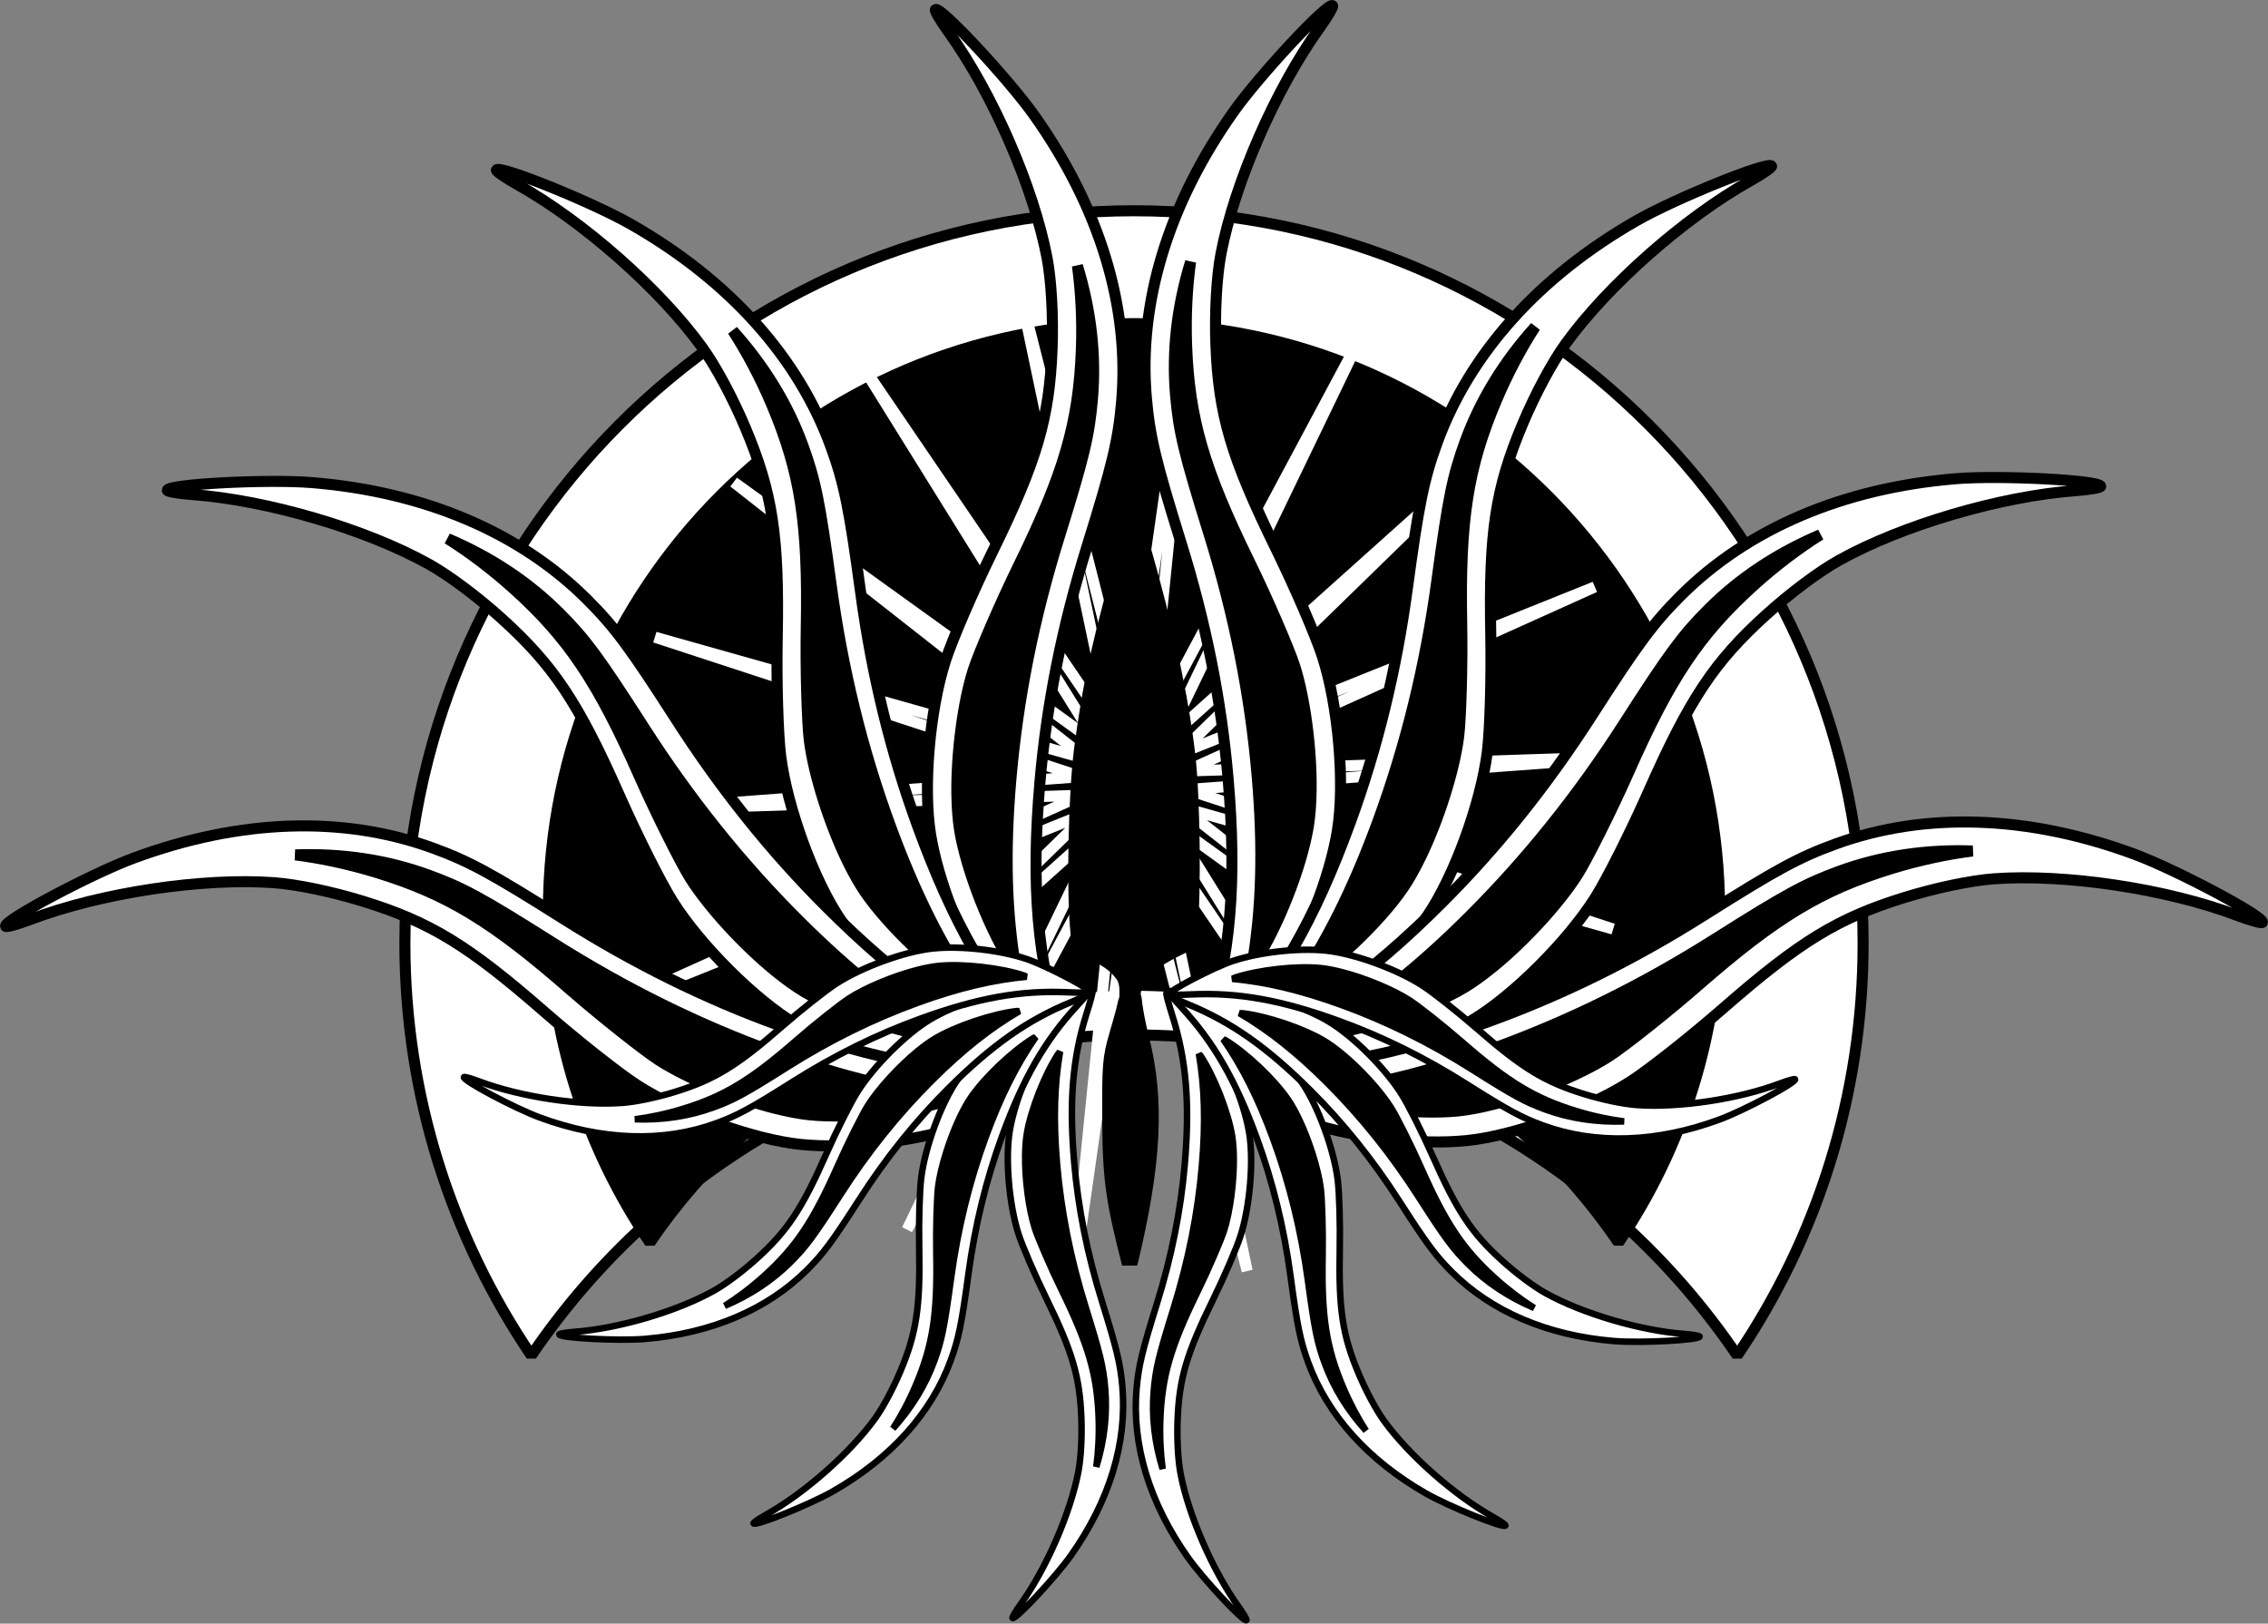
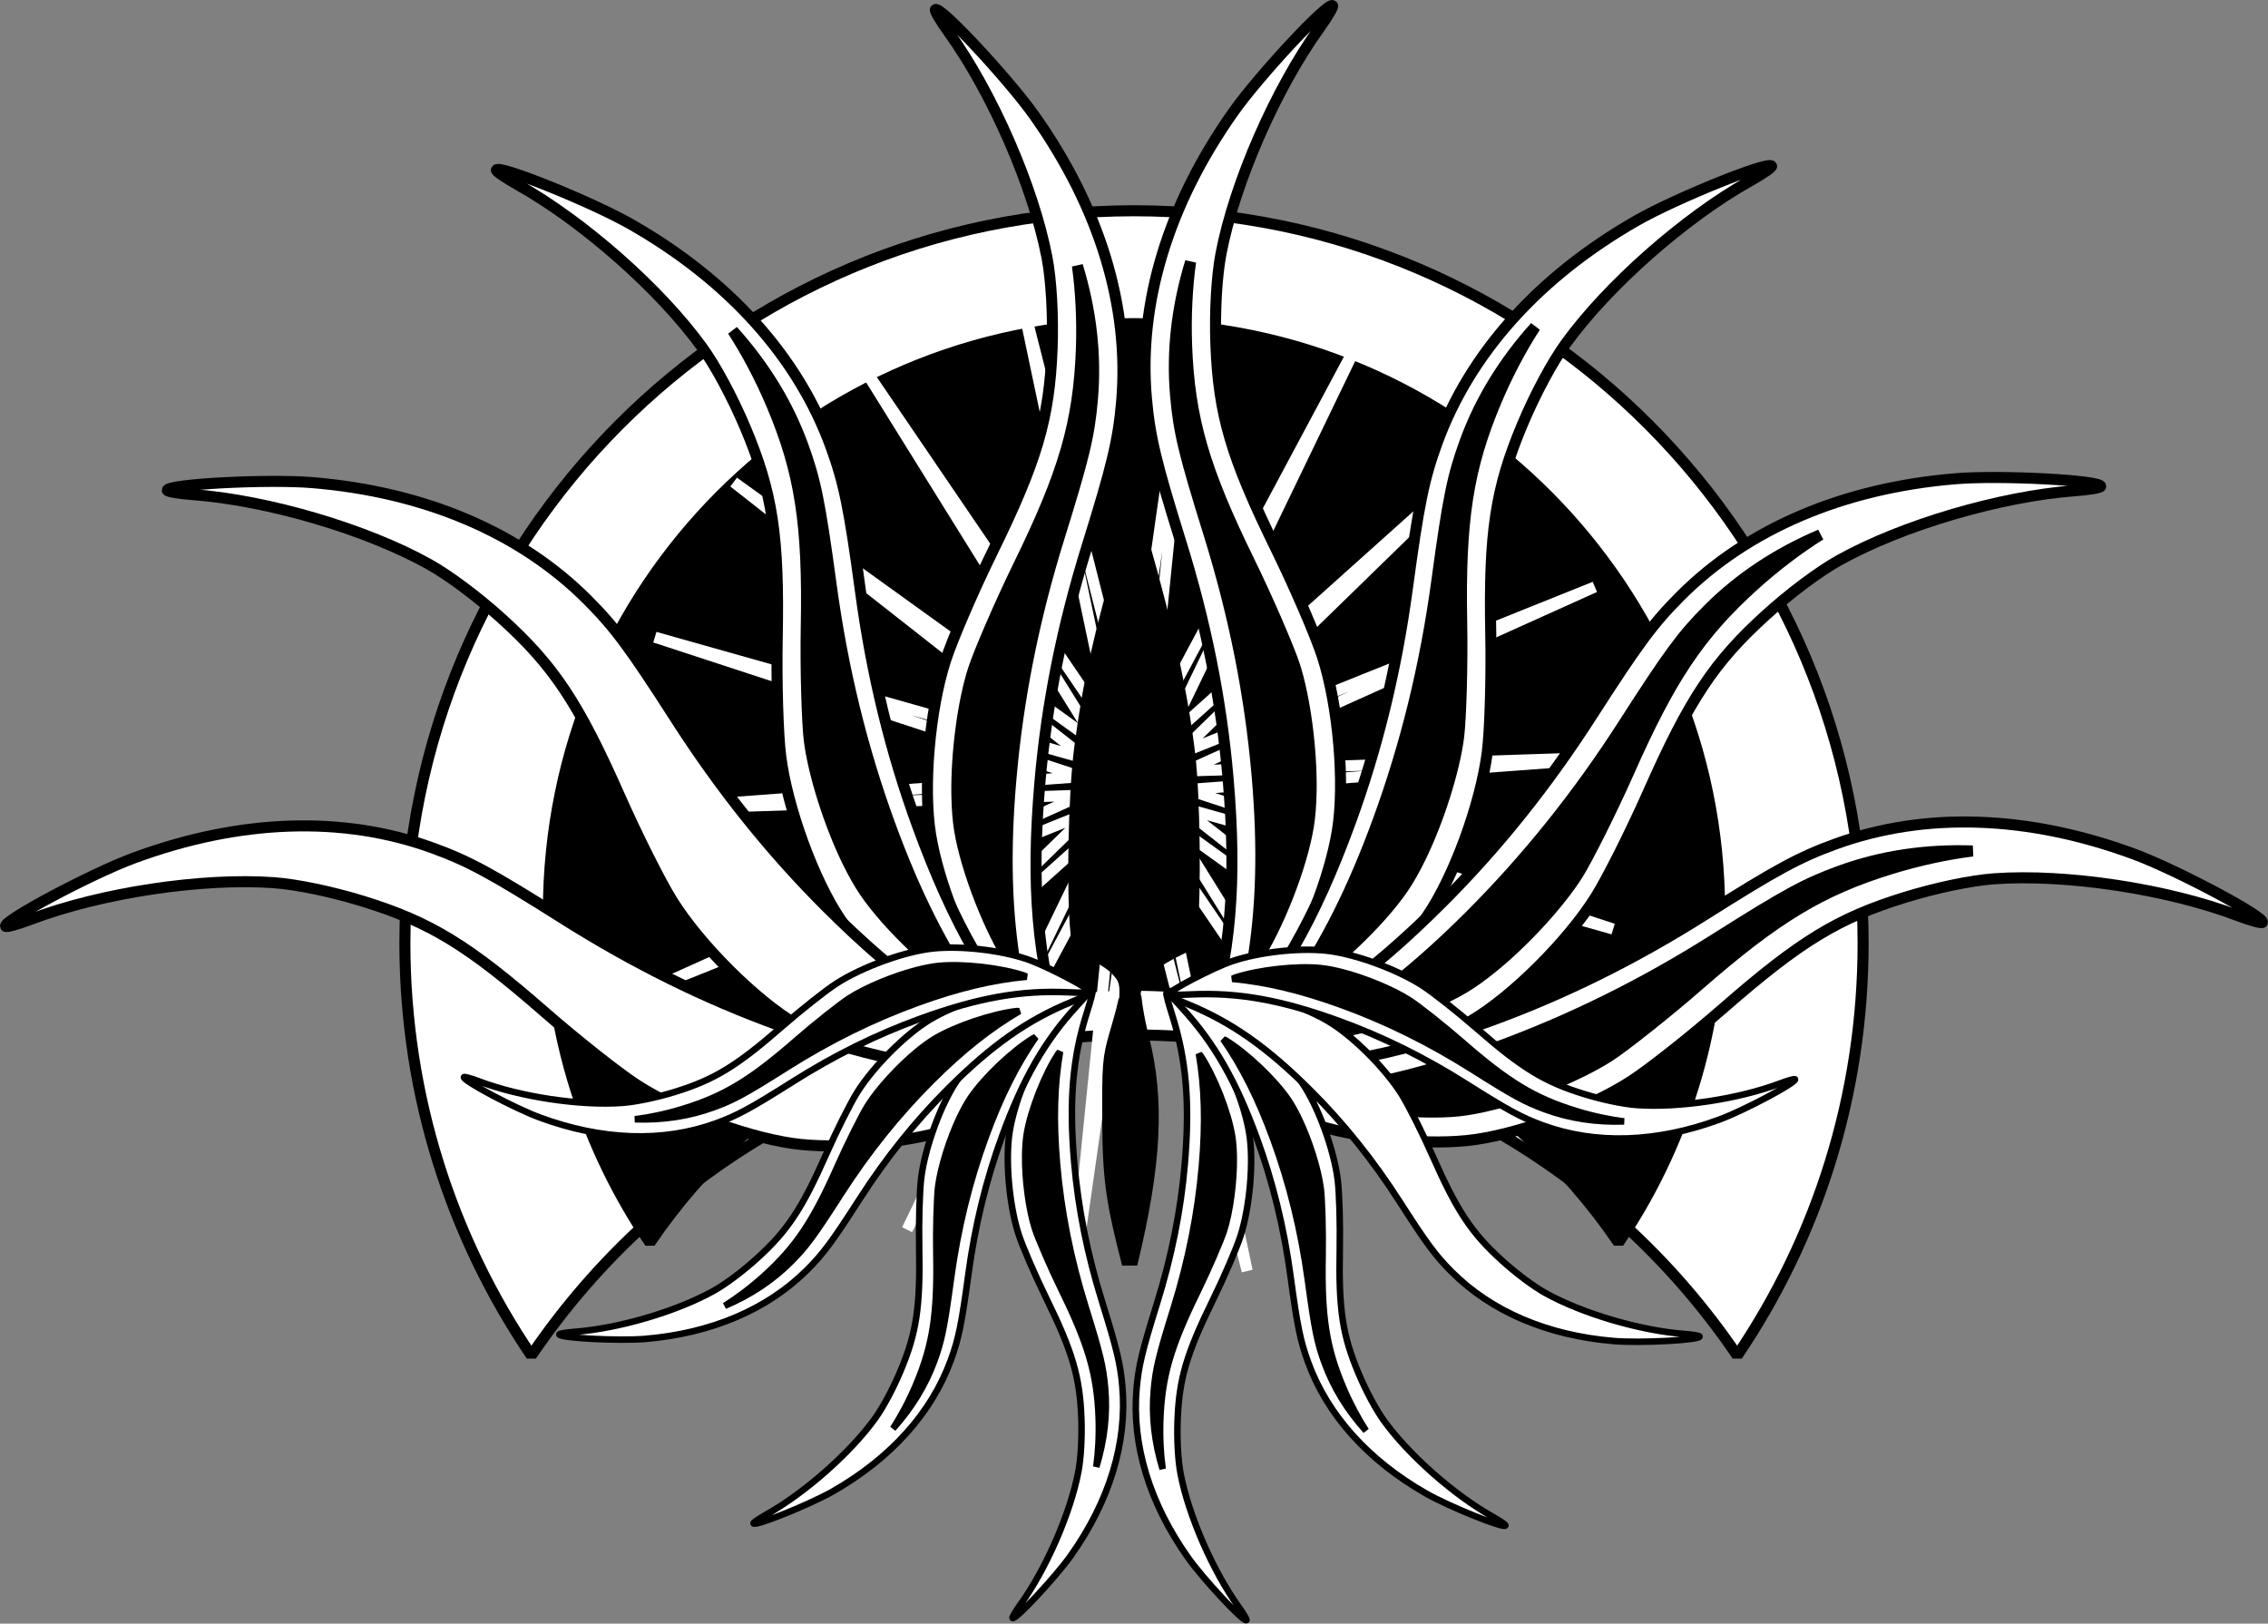
<svg xmlns="http://www.w3.org/2000/svg" xmlns:ns1="http://sodipodi.sourceforge.net/DTD/sodipodi-0.dtd" xmlns:ns2="http://www.inkscape.org/namespaces/inkscape" width="410.945" height="294.167" id="svg6821" ns1:version="0.32" ns2:version="0.46" version="1.0" ns1:docname="ornamental_form1.svg" ns2:output_extension="org.inkscape.output.svg.inkscape">
  <rect width="100%" height="100%" fill="#808080" stroke="none" />
  <defs id="defs6823">
    <ns2:perspective ns1:type="inkscape:persp3d" ns2:vp_x="0 : 526.18109 : 1" ns2:vp_y="0 : 1000 : 0" ns2:vp_z="744.09448 : 526.18109 : 1" ns2:persp3d-origin="372.04724 : 350.78739 : 1" id="perspective6829" />
  </defs>
  <ns1:namedview id="base" pagecolor="#ffffff" bordercolor="#666666" borderopacity="1.0" gridtolerance="10000" guidetolerance="10" objecttolerance="10" ns2:pageopacity="0.0" ns2:pageshadow="2" ns2:zoom="1" ns2:cx="215.57213" ns2:cy="256.57785" ns2:document-units="px" ns2:current-layer="layer1" showgrid="false" ns2:window-width="640" ns2:window-height="676" ns2:window-x="385" ns2:window-y="166" />
  <g ns2:label="Layer 1" ns2:groupmode="layer" id="layer1" transform="translate(-169.528,-385.278)">
    <g id="g6816" transform="translate(-243.358,692.788)" ns2:export-xdpi="90" ns2:export-ydpi="90">
      <path style="opacity:1;fill:#ffffff;fill-opacity:1;fill-rule:nonzero;stroke:#000000;stroke-width:2;stroke-linecap:round;stroke-linejoin:bevel;marker:none;marker-start:none;marker-mid:none;marker-end:none;stroke-miterlimit:4;stroke-dasharray:none;stroke-dashoffset:0;stroke-opacity:1;visibility:visible;display:inline;overflow:visible;enable-background:accumulate" d="M 750.467,-136.589 C 750.467,-209.86 691.282,-269.326 618.359,-269.326 C 545.435,-269.326 486.25,-209.86 486.25,-136.589 C 486.25,-108.926 494.736,-83.194 509.163,-61.924 C 532.948,-96.993 572.966,-119.996 618.359,-119.996 C 663.751,-119.996 703.873,-96.993 727.658,-61.924 C 742.084,-83.194 750.467,-108.926 750.467,-136.589 z" id="path6810" />
      <path id="path6805" d="M 724.467,-142.315 C 724.467,-201.136 676.93,-248.875 618.358,-248.875 C 559.787,-248.875 512.25,-201.136 512.25,-142.315 C 512.25,-120.108 519.066,-99.45 530.653,-82.375 C 549.757,-110.528 581.9,-128.995 618.358,-128.995 C 654.817,-128.995 687.043,-110.528 706.147,-82.375 C 717.734,-99.45 724.467,-120.108 724.467,-142.315 z" style="opacity:1;fill:#000000;fill-opacity:1;fill-rule:nonzero;stroke:#000000;stroke-width:2;stroke-linecap:round;stroke-linejoin:bevel;marker:none;marker-start:none;marker-mid:none;marker-end:none;stroke-miterlimit:4;stroke-dasharray:none;stroke-dashoffset:0;stroke-opacity:1;visibility:visible;display:inline;overflow:visible;enable-background:accumulate" />
      <path transform="translate(51.966,-172.883)" d="M 586.899,95.647 L 566.909,16.923 L 555.431,97.33 L 563.573,16.517 L 525.286,88.149 L 560.576,14.995 L 500.099,69.211 L 558.281,12.539 L 482.908,42.801 L 556.964,9.446 L 475.786,12.104 L 556.784,6.089 L 479.593,-19.177 L 557.764,2.873 L 493.869,-47.27 L 559.784,0.187 L 516.893,-68.786 L 562.601,-1.647 L 545.886,-81.13 L 565.876,-2.407 L 577.354,-82.813 L 569.212,-2.001 L 607.499,-73.632 L 572.209,-0.478 L 632.686,-54.695 L 574.504,1.978 L 649.877,-28.285 L 575.821,5.071 L 656.999,2.412 L 576.001,8.428 L 653.192,33.694 L 575.021,11.643 L 638.916,61.787 L 573.001,14.33 L 615.893,83.303 L 570.184,16.164 L 586.899,95.647 z" ns2:randomized="0" ns2:rounded="0" ns2:flatsided="false" ns1:arg2="1.5173622" ns1:arg1="1.3428293" ns1:r2="9.6789188" ns1:r1="90.735878" ns1:cy="7.2583594" ns1:cx="566.39252" ns1:sides="18" id="path6814" style="opacity:1;fill:none;fill-opacity:1;fill-rule:nonzero;stroke:#ffffff;stroke-width:2;stroke-linecap:round;stroke-linejoin:bevel;marker:none;marker-start:none;marker-mid:none;marker-end:none;stroke-miterlimit:4;stroke-dasharray:none;stroke-dashoffset:0;stroke-opacity:1;visibility:visible;display:inline;overflow:visible;enable-background:accumulate" ns1:type="star" />
    </g>
    <g id="g6368" transform="translate(12.189,444.39)" ns2:export-filename="/home/roger/mis-dibujos/open/g6816.png" ns2:export-xdpi="90" ns2:export-ydpi="90">
      <g id="g6246">
        <path ns2:tile-y0="85.772644" ns2:tile-x0="53.399218" id="use6158" d="M 329.211,-53.317 C 337.163,-42.267 344.592,-25.245 347.045,-12.455 C 347.83,-8.364 348.194,-1.897 347.973,4.011 C 347.498,16.702 345.229,24.423 337.106,40.991 C 333.68,47.978 329.881,56.787 328.664,60.566 C 325.769,69.551 324.566,83.606 325.962,92.124 C 327.34,100.532 331.735,111.721 336.468,118.873 C 339.902,124.062 350.648,135.762 351.399,135.129 C 351.556,134.996 350.782,132.052 349.678,128.587 C 345.284,114.795 344.144,101.419 345.762,82.641 C 346.986,68.433 349.812,54.282 354.309,39.847 C 358.864,25.225 359.954,20.668 360.564,13.699 C 362.067,-3.482 356.605,-21.428 344.789,-38.132 C 340.072,-44.8 327.663,-58.098 326.831,-57.376 C 326.648,-57.217 327.719,-55.39 329.211,-53.317 L 329.211,-53.317 z" style="fill:#ffffff;fill-opacity:1;fill-rule:nonzero;stroke:#000000;stroke-width:2;stroke-linecap:round;stroke-linejoin:bevel;marker:none;marker-start:none;marker-mid:none;marker-end:none;stroke-miterlimit:4;stroke-dasharray:none;stroke-dashoffset:0;stroke-opacity:1;visibility:visible;display:inline;overflow:visible;enable-background:accumulate" />
        <path ns2:tile-y0="85.772644" ns2:tile-x0="53.399218" id="use6160" d="M 251.156,-25.64 C 263.032,-18.986 276.96,-6.698 284.588,3.857 C 287.028,7.233 290.091,12.94 292.388,18.388 C 297.32,30.09 298.527,38.047 298.167,56.496 C 298.015,64.276 298.295,73.864 298.789,77.804 C 299.963,87.171 304.812,100.417 309.677,107.548 C 314.479,114.585 323.191,122.869 330.503,127.35 C 335.809,130.602 350.493,136.664 350.905,135.773 C 350.992,135.586 349.046,133.245 346.581,130.571 C 336.77,119.928 330.084,108.288 323.614,90.585 C 318.719,77.191 315.3,63.171 313.275,48.188 C 311.224,33.011 310.286,28.421 307.893,21.847 C 301.994,5.64 289.46,-8.316 271.692,-18.462 C 264.599,-22.512 247.733,-29.319 247.283,-28.313 C 247.185,-28.091 248.927,-26.888 251.156,-25.64 L 251.156,-25.64 z" style="fill:#ffffff;fill-opacity:1;fill-rule:nonzero;stroke:#000000;stroke-width:2;stroke-linecap:round;stroke-linejoin:bevel;marker:none;marker-start:none;marker-mid:none;marker-end:none;stroke-miterlimit:4;stroke-dasharray:none;stroke-dashoffset:0;stroke-opacity:1;visibility:visible;display:inline;overflow:visible;enable-background:accumulate" />
        <path ns2:tile-y0="85.772644" ns2:tile-x0="53.399218" id="use6162" d="M 192.288,30.504 C 205.864,31.515 223.679,36.765 235.054,43.107 C 238.692,45.136 243.88,49.013 248.264,52.981 C 257.68,61.502 262.136,68.203 269.607,85.076 C 272.757,92.191 277.063,100.763 279.176,104.125 C 284.198,112.118 294.191,122.074 301.614,126.48 C 308.941,130.829 320.337,134.655 328.858,135.626 C 335.041,136.33 350.911,135.619 350.908,134.637 C 350.908,134.431 348.155,133.132 344.79,131.75 C 331.401,126.251 320.422,118.526 307.077,105.217 C 296.979,95.146 287.956,83.885 279.788,71.162 C 271.515,58.274 268.725,54.51 263.779,49.563 C 251.583,37.368 234.325,30.016 213.934,28.33 C 205.794,27.658 187.631,28.616 187.649,29.717 C 187.653,29.96 189.741,30.314 192.288,30.504 L 192.288,30.504 z" style="fill:#ffffff;fill-opacity:1;fill-rule:nonzero;stroke:#000000;stroke-width:2;stroke-linecap:round;stroke-linejoin:bevel;marker:none;marker-start:none;marker-mid:none;marker-end:none;stroke-miterlimit:4;stroke-dasharray:none;stroke-dashoffset:0;stroke-opacity:1;visibility:visible;display:inline;overflow:visible;enable-background:accumulate" />
        <path style="fill:#ffffff;fill-opacity:1;fill-rule:nonzero;stroke:#000000;stroke-width:2;stroke-linecap:round;stroke-linejoin:bevel;marker:none;marker-start:none;marker-mid:none;marker-end:none;stroke-miterlimit:4;stroke-dasharray:none;stroke-dashoffset:0;stroke-opacity:1;visibility:visible;display:inline;overflow:visible;enable-background:accumulate" d="M 162.886,107.465 C 175.616,102.644 193.982,99.873 206.971,100.814 C 211.126,101.115 217.467,102.437 223.116,104.179 C 235.251,107.923 242.122,112.113 256.024,124.248 C 261.886,129.365 269.411,135.314 272.746,137.468 C 280.676,142.59 293.94,147.39 302.53,148.246 C 311.008,149.091 322.953,147.742 331.086,145.021 C 336.988,143.047 351.07,135.695 350.653,134.806 C 350.565,134.62 347.521,134.606 343.888,134.775 C 329.429,135.449 316.214,133.089 298.495,126.666 C 285.087,121.807 272.15,115.414 259.371,107.334 C 246.426,99.15 242.306,96.918 235.733,94.525 C 219.526,88.626 200.778,89.257 181.585,96.347 C 173.923,99.178 157.867,107.722 158.349,108.713 C 158.455,108.931 160.497,108.369 162.886,107.465 L 162.886,107.465 z" id="path6176" ns2:tile-x0="53.399218" ns2:tile-y0="85.772644" />
        <path ns1:type="inkscape:offset" ns2:radius="-5.3132653" ns2:original="M 298.875 111.375 C 290.90726 111.26012 281.33277 112.45388 274.59375 114.625 C 270.81429 115.84264 262.01784 119.6684 255.03125 123.09375 C 238.46259 131.21697 230.72215 133.4622 218.03125 133.9375 C 212.12323 134.15877 205.65364 133.81592 201.5625 133.03125 C 188.77246 130.57813 171.76788 123.13905 160.71875 115.1875 C 158.64519 113.69527 156.81521 112.6292 156.65625 112.8125 C 155.93443 113.64472 169.23801 126.03307 175.90625 130.75 C 192.61027 142.56597 210.53738 148.03443 227.71875 146.53125 C 234.68754 145.92156 239.25317 144.83628 253.875 140.28125 C 268.3101 135.78439 282.44768 132.97389 296.65625 131.75 C 315.43452 130.13249 328.83327 131.2628 342.625 135.65625 C 346.09061 136.76025 349.02351 137.53244 349.15625 137.375 C 349.78918 136.62453 338.09558 125.87209 332.90625 122.4375 C 325.75472 117.70425 314.56426 113.31554 306.15625 111.9375 C 304.02657 111.58846 301.53091 111.41329 298.875 111.375 z " style="fill:#000000;fill-opacity:1;fill-rule:nonzero;stroke:#000000;stroke-width:2;stroke-linecap:round;stroke-linejoin:bevel;marker:none;marker-start:none;marker-mid:none;marker-end:none;stroke-miterlimit:4;stroke-dasharray:none;stroke-dashoffset:0;stroke-opacity:1;visibility:visible;display:inline;overflow:visible;enable-background:accumulate" id="path6180" d="M 298.812,116.688 C 291.437,116.581 282.101,117.792 276.219,119.688 C 273.241,120.647 264.183,124.537 257.375,127.875 C 240.567,136.116 231.454,138.754 218.219,139.25 C 212.902,139.449 207.573,139.161 203.062,138.531 C 211.212,141.028 219.346,141.941 227.25,141.25 C 233.874,140.67 237.73,139.752 252.281,135.219 C 267.057,130.616 281.586,127.726 296.188,126.469 C 309.437,125.327 320.327,125.653 330.594,127.406 C 330.444,127.301 330.1,126.962 329.969,126.875 C 323.684,122.715 312.686,118.396 305.312,117.188 C 303.557,116.9 301.283,116.723 298.812,116.688 z" transform="matrix(0,1,1,0,214.027,-214.027)" />
        <path d="M 298.812,116.688 C 291.437,116.581 282.101,117.792 276.219,119.688 C 273.241,120.647 264.183,124.537 257.375,127.875 C 240.567,136.116 231.454,138.754 218.219,139.25 C 212.902,139.449 207.573,139.161 203.062,138.531 C 211.212,141.028 219.346,141.941 227.25,141.25 C 233.874,140.67 237.73,139.752 252.281,135.219 C 267.057,130.616 281.586,127.726 296.188,126.469 C 309.437,125.327 320.327,125.653 330.594,127.406 C 330.444,127.301 330.1,126.962 329.969,126.875 C 323.684,122.715 312.686,118.396 305.312,117.188 C 303.557,116.9 301.283,116.723 298.812,116.688 z" id="path6182" style="fill:#000000;fill-opacity:1;fill-rule:nonzero;stroke:#000000;stroke-width:2;stroke-linecap:round;stroke-linejoin:bevel;marker:none;marker-start:none;marker-mid:none;marker-end:none;stroke-miterlimit:4;stroke-dasharray:none;stroke-dashoffset:0;stroke-opacity:1;visibility:visible;display:inline;overflow:visible;enable-background:accumulate" ns2:original="M 298.875 111.375 C 290.90726 111.26012 281.33277 112.45388 274.59375 114.625 C 270.81429 115.84264 262.01784 119.6684 255.03125 123.09375 C 238.46259 131.21697 230.72215 133.4622 218.03125 133.9375 C 212.12323 134.15877 205.65364 133.81592 201.5625 133.03125 C 188.77246 130.57813 171.76788 123.13905 160.71875 115.1875 C 158.64519 113.69527 156.81521 112.6292 156.65625 112.8125 C 155.93443 113.64472 169.23801 126.03307 175.90625 130.75 C 192.61027 142.56597 210.53738 148.03443 227.71875 146.53125 C 234.68754 145.92156 239.25317 144.83628 253.875 140.28125 C 268.3101 135.78439 282.44768 132.97389 296.65625 131.75 C 315.43452 130.13249 328.83327 131.2628 342.625 135.65625 C 346.09061 136.76025 349.02351 137.53244 349.15625 137.375 C 349.78918 136.62453 338.09558 125.87209 332.90625 122.4375 C 325.75472 117.70425 314.56426 113.31554 306.15625 111.9375 C 304.02657 111.58846 301.53091 111.41329 298.875 111.375 z " ns2:radius="-5.3132653" ns1:type="inkscape:offset" transform="matrix(0.423,0.906,0.906,-0.423,78.706,-124.577)" />
-         <path transform="matrix(0.766,0.643,0.643,-0.766,-6.174,14.03)" ns1:type="inkscape:offset" ns2:radius="-5.3132653" ns2:original="M 298.875 111.375 C 290.90726 111.26012 281.33277 112.45388 274.59375 114.625 C 270.81429 115.84264 262.01784 119.6684 255.03125 123.09375 C 238.46259 131.21697 230.72215 133.4622 218.03125 133.9375 C 212.12323 134.15877 205.65364 133.81592 201.5625 133.03125 C 188.77246 130.57813 171.76788 123.13905 160.71875 115.1875 C 158.64519 113.69527 156.81521 112.6292 156.65625 112.8125 C 155.93443 113.64472 169.23801 126.03307 175.90625 130.75 C 192.61027 142.56597 210.53738 148.03443 227.71875 146.53125 C 234.68754 145.92156 239.25317 144.83628 253.875 140.28125 C 268.3101 135.78439 282.44768 132.97389 296.65625 131.75 C 315.43452 130.13249 328.83327 131.2628 342.625 135.65625 C 346.09061 136.76025 349.02351 137.53244 349.15625 137.375 C 349.78918 136.62453 338.09558 125.87209 332.90625 122.4375 C 325.75472 117.70425 314.56426 113.31554 306.15625 111.9375 C 304.02657 111.58846 301.53091 111.41329 298.875 111.375 z " style="fill:#000000;fill-opacity:1;fill-rule:nonzero;stroke:#000000;stroke-width:2;stroke-linecap:round;stroke-linejoin:bevel;marker:none;marker-start:none;marker-mid:none;marker-end:none;stroke-miterlimit:4;stroke-dasharray:none;stroke-dashoffset:0;stroke-opacity:1;visibility:visible;display:inline;overflow:visible;enable-background:accumulate" id="path6184" d="M 298.812,116.688 C 291.437,116.581 282.101,117.792 276.219,119.688 C 273.241,120.647 264.183,124.537 257.375,127.875 C 240.567,136.116 231.454,138.754 218.219,139.25 C 212.902,139.449 207.573,139.161 203.062,138.531 C 211.212,141.028 219.346,141.941 227.25,141.25 C 233.874,140.67 237.73,139.752 252.281,135.219 C 267.057,130.616 281.586,127.726 296.188,126.469 C 309.437,125.327 320.327,125.653 330.594,127.406 C 330.444,127.301 330.1,126.962 329.969,126.875 C 323.684,122.715 312.686,118.396 305.312,117.188 C 303.557,116.9 301.283,116.723 298.812,116.688 z" />
-         <path d="M 298.812,116.688 C 291.437,116.581 282.101,117.792 276.219,119.688 C 273.241,120.647 264.183,124.537 257.375,127.875 C 240.567,136.116 231.454,138.754 218.219,139.25 C 212.902,139.449 207.573,139.161 203.062,138.531 C 211.212,141.028 219.346,141.941 227.25,141.25 C 233.874,140.67 237.73,139.752 252.281,135.219 C 267.057,130.616 281.586,127.726 296.188,126.469 C 309.437,125.327 320.327,125.653 330.594,127.406 C 330.444,127.301 330.1,126.962 329.969,126.875 C 323.684,122.715 312.686,118.396 305.312,117.188 C 303.557,116.9 301.283,116.723 298.812,116.688 z" id="path6186" style="fill:#000000;fill-opacity:1;fill-rule:nonzero;stroke:#000000;stroke-width:2;stroke-linecap:round;stroke-linejoin:bevel;marker:none;marker-start:none;marker-mid:none;marker-end:none;stroke-miterlimit:4;stroke-dasharray:none;stroke-dashoffset:0;stroke-opacity:1;visibility:visible;display:inline;overflow:visible;enable-background:accumulate" ns2:original="M 298.875 111.375 C 290.90726 111.26012 281.33277 112.45388 274.59375 114.625 C 270.81429 115.84264 262.01784 119.6684 255.03125 123.09375 C 238.46259 131.21697 230.72215 133.4622 218.03125 133.9375 C 212.12323 134.15877 205.65364 133.81592 201.5625 133.03125 C 188.77246 130.57813 171.76788 123.13905 160.71875 115.1875 C 158.64519 113.69527 156.81521 112.6292 156.65625 112.8125 C 155.93443 113.64472 169.23801 126.03307 175.90625 130.75 C 192.61027 142.56597 210.53738 148.03443 227.71875 146.53125 C 234.68754 145.92156 239.25317 144.83628 253.875 140.28125 C 268.3101 135.78439 282.44768 132.97389 296.65625 131.75 C 315.43452 130.13249 328.83327 131.2628 342.625 135.65625 C 346.09061 136.76025 349.02351 137.53244 349.15625 137.375 C 349.78918 136.62453 338.09558 125.87209 332.90625 122.4375 C 325.75472 117.70425 314.56426 113.31554 306.15625 111.9375 C 304.02657 111.58846 301.53091 111.41329 298.875 111.375 z " ns2:radius="-5.3132653" ns1:type="inkscape:offset" transform="matrix(0.966,0.259,0.259,-0.966,-21.183,177.003)" />
      </g>
      <g id="g6198" transform="matrix(0,1,-1,0,511.594,-214.734)">
        <path style="fill:#ffffff;fill-opacity:1;fill-rule:nonzero;stroke:#000000;stroke-width:2;stroke-linecap:round;stroke-linejoin:bevel;marker:none;marker-start:none;marker-mid:none;marker-end:none;stroke-miterlimit:4;stroke-dasharray:none;stroke-dashoffset:0;stroke-opacity:1;visibility:visible;display:inline;overflow:visible;enable-background:accumulate" d="M 160.71,115.184 C 171.759,123.136 188.782,130.565 201.572,133.018 C 205.663,133.803 212.13,134.167 218.038,133.946 C 230.729,133.471 238.45,131.202 255.018,123.079 C 262.005,119.653 270.813,115.855 274.593,114.637 C 283.578,111.742 297.632,110.539 306.151,111.935 C 314.559,113.313 325.748,117.708 332.9,122.441 C 338.089,125.876 349.789,136.622 349.156,137.372 C 349.023,137.529 346.079,136.755 342.613,135.651 C 328.822,131.258 315.446,130.118 296.668,131.735 C 282.459,132.959 268.309,135.785 253.874,140.282 C 239.252,144.837 234.695,145.927 227.726,146.537 C 210.545,148.04 192.599,142.578 175.895,130.762 C 169.226,126.045 155.929,113.636 156.651,112.804 C 156.81,112.621 158.637,113.692 160.71,115.184 L 160.71,115.184 z" id="path6200" ns2:tile-x0="53.399218" ns2:tile-y0="85.772644" />
        <path style="fill:#ffffff;fill-opacity:1;fill-rule:nonzero;stroke:#000000;stroke-width:2;stroke-linecap:round;stroke-linejoin:bevel;marker:none;marker-start:none;marker-mid:none;marker-end:none;stroke-miterlimit:4;stroke-dasharray:none;stroke-dashoffset:0;stroke-opacity:1;visibility:visible;display:inline;overflow:visible;enable-background:accumulate" d="M 188.387,37.129 C 195.04,49.005 207.328,62.933 217.883,70.561 C 221.26,73.001 226.966,76.065 232.414,78.361 C 244.117,83.294 252.073,84.5 270.523,84.14 C 278.302,83.988 287.891,84.268 291.831,84.762 C 301.198,85.936 314.444,90.785 321.574,95.65 C 328.612,100.452 336.896,109.164 341.377,116.476 C 344.629,121.782 350.691,136.466 349.8,136.879 C 349.613,136.965 347.272,135.019 344.598,132.554 C 333.955,122.743 322.314,116.058 304.612,109.588 C 291.217,104.692 277.198,101.273 262.215,99.248 C 247.038,97.197 242.447,96.259 235.874,93.866 C 219.667,87.968 205.711,75.433 195.565,57.665 C 191.515,50.572 184.708,33.706 185.714,33.257 C 185.935,33.158 187.138,34.9 188.387,37.129 L 188.387,37.129 z" id="path6202" ns2:tile-x0="53.399218" ns2:tile-y0="85.772644" />
        <path style="fill:#ffffff;fill-opacity:1;fill-rule:nonzero;stroke:#000000;stroke-width:2;stroke-linecap:round;stroke-linejoin:bevel;marker:none;marker-start:none;marker-mid:none;marker-end:none;stroke-miterlimit:4;stroke-dasharray:none;stroke-dashoffset:0;stroke-opacity:1;visibility:visible;display:inline;overflow:visible;enable-background:accumulate" d="M 244.53,-21.738 C 245.541,-8.163 250.792,9.653 257.134,21.027 C 259.163,24.666 263.04,29.854 267.007,34.237 C 275.529,43.653 282.23,48.109 299.103,55.58 C 306.218,58.731 314.79,63.036 318.152,65.149 C 326.145,70.171 336.101,80.164 340.507,87.587 C 344.856,94.914 348.682,106.31 349.653,114.831 C 350.357,121.014 349.646,136.884 348.664,136.881 C 348.458,136.881 347.159,134.128 345.777,130.763 C 340.277,117.374 332.553,106.395 319.244,93.05 C 309.173,82.952 297.912,73.929 285.189,65.762 C 272.301,57.489 268.536,54.698 263.59,49.752 C 251.394,37.556 244.043,20.298 242.357,-0.093 C 241.684,-8.233 242.643,-26.396 243.744,-26.378 C 243.987,-26.374 244.341,-24.286 244.53,-21.738 L 244.53,-21.738 z" id="path6204" ns2:tile-x0="53.399218" ns2:tile-y0="85.772644" />
        <path ns2:tile-y0="85.772644" ns2:tile-x0="53.399218" id="path6206" d="M 321.491,-51.141 C 316.671,-38.41 313.9,-20.045 314.841,-7.056 C 315.142,-2.901 316.463,3.44 318.206,9.089 C 321.95,21.225 326.14,28.095 338.275,41.997 C 343.392,47.859 349.341,55.384 351.495,58.719 C 356.617,66.649 361.417,79.913 362.273,88.503 C 363.118,96.981 361.769,108.927 359.048,117.059 C 357.073,122.961 349.722,137.043 348.833,136.626 C 348.647,136.539 348.633,133.494 348.802,129.861 C 349.476,115.402 347.116,102.188 340.693,84.468 C 335.833,71.06 329.441,58.123 321.361,45.344 C 313.177,32.399 310.945,28.279 308.552,21.706 C 302.653,5.499 303.284,-13.249 310.374,-32.442 C 313.204,-40.104 321.749,-56.16 322.74,-55.678 C 322.958,-55.572 322.396,-53.53 321.491,-51.141 L 321.491,-51.141 z" style="fill:#ffffff;fill-opacity:1;fill-rule:nonzero;stroke:#000000;stroke-width:2;stroke-linecap:round;stroke-linejoin:bevel;marker:none;marker-start:none;marker-mid:none;marker-end:none;stroke-miterlimit:4;stroke-dasharray:none;stroke-dashoffset:0;stroke-opacity:1;visibility:visible;display:inline;overflow:visible;enable-background:accumulate" />
        <path d="M 298.812,116.688 C 291.437,116.581 282.101,117.792 276.219,119.688 C 273.241,120.647 264.183,124.537 257.375,127.875 C 240.567,136.116 231.454,138.754 218.219,139.25 C 212.902,139.449 207.573,139.161 203.062,138.531 C 211.212,141.028 219.346,141.941 227.25,141.25 C 233.874,140.67 237.73,139.752 252.281,135.219 C 267.057,130.616 281.586,127.726 296.188,126.469 C 309.437,125.327 320.327,125.653 330.594,127.406 C 330.444,127.301 330.1,126.962 329.969,126.875 C 323.684,122.715 312.686,118.396 305.312,117.188 C 303.557,116.9 301.283,116.723 298.812,116.688 z" id="path6208" style="fill:#000000;fill-opacity:1;fill-rule:nonzero;stroke:#000000;stroke-width:2;stroke-linecap:round;stroke-linejoin:bevel;marker:none;marker-start:none;marker-mid:none;marker-end:none;stroke-miterlimit:4;stroke-dasharray:none;stroke-dashoffset:0;stroke-opacity:1;visibility:visible;display:inline;overflow:visible;enable-background:accumulate" ns2:original="M 298.875 111.375 C 290.90726 111.26012 281.33277 112.45388 274.59375 114.625 C 270.81429 115.84264 262.01784 119.6684 255.03125 123.09375 C 238.46259 131.21697 230.72215 133.4622 218.03125 133.9375 C 212.12323 134.15877 205.65364 133.81592 201.5625 133.03125 C 188.77246 130.57813 171.76788 123.13905 160.71875 115.1875 C 158.64519 113.69527 156.81521 112.6292 156.65625 112.8125 C 155.93443 113.64472 169.23801 126.03307 175.90625 130.75 C 192.61027 142.56597 210.53738 148.03443 227.71875 146.53125 C 234.68754 145.92156 239.25317 144.83628 253.875 140.28125 C 268.3101 135.78439 282.44768 132.97389 296.65625 131.75 C 315.43452 130.13249 328.83327 131.2628 342.625 135.65625 C 346.09061 136.76025 349.02351 137.53244 349.15625 137.375 C 349.78918 136.62453 338.09558 125.87209 332.90625 122.4375 C 325.75472 117.70425 314.56426 113.31554 306.15625 111.9375 C 304.02657 111.58846 301.53091 111.41329 298.875 111.375 z " ns2:radius="-5.3132653" ns1:type="inkscape:offset" />
        <path transform="matrix(0.906,0.423,-0.423,0.906,89.45,-135.321)" ns1:type="inkscape:offset" ns2:radius="-5.3132653" ns2:original="M 298.875 111.375 C 290.90726 111.26012 281.33277 112.45388 274.59375 114.625 C 270.81429 115.84264 262.01784 119.6684 255.03125 123.09375 C 238.46259 131.21697 230.72215 133.4622 218.03125 133.9375 C 212.12323 134.15877 205.65364 133.81592 201.5625 133.03125 C 188.77246 130.57813 171.76788 123.13905 160.71875 115.1875 C 158.64519 113.69527 156.81521 112.6292 156.65625 112.8125 C 155.93443 113.64472 169.23801 126.03307 175.90625 130.75 C 192.61027 142.56597 210.53738 148.03443 227.71875 146.53125 C 234.68754 145.92156 239.25317 144.83628 253.875 140.28125 C 268.3101 135.78439 282.44768 132.97389 296.65625 131.75 C 315.43452 130.13249 328.83327 131.2628 342.625 135.65625 C 346.09061 136.76025 349.02351 137.53244 349.15625 137.375 C 349.78918 136.62453 338.09558 125.87209 332.90625 122.4375 C 325.75472 117.70425 314.56426 113.31554 306.15625 111.9375 C 304.02657 111.58846 301.53091 111.41329 298.875 111.375 z " style="fill:#000000;fill-opacity:1;fill-rule:nonzero;stroke:#000000;stroke-width:2;stroke-linecap:round;stroke-linejoin:bevel;marker:none;marker-start:none;marker-mid:none;marker-end:none;stroke-miterlimit:4;stroke-dasharray:none;stroke-dashoffset:0;stroke-opacity:1;visibility:visible;display:inline;overflow:visible;enable-background:accumulate" id="path6210" d="M 298.812,116.688 C 291.437,116.581 282.101,117.792 276.219,119.688 C 273.241,120.647 264.183,124.537 257.375,127.875 C 240.567,136.116 231.454,138.754 218.219,139.25 C 212.902,139.449 207.573,139.161 203.062,138.531 C 211.212,141.028 219.346,141.941 227.25,141.25 C 233.874,140.67 237.73,139.752 252.281,135.219 C 267.057,130.616 281.586,127.726 296.188,126.469 C 309.437,125.327 320.327,125.653 330.594,127.406 C 330.444,127.301 330.1,126.962 329.969,126.875 C 323.684,122.715 312.686,118.396 305.312,117.188 C 303.557,116.9 301.283,116.723 298.812,116.688 z" />
        <path d="M 298.812,116.688 C 291.437,116.581 282.101,117.792 276.219,119.688 C 273.241,120.647 264.183,124.537 257.375,127.875 C 240.567,136.116 231.454,138.754 218.219,139.25 C 212.902,139.449 207.573,139.161 203.062,138.531 C 211.212,141.028 219.346,141.941 227.25,141.25 C 233.874,140.67 237.73,139.752 252.281,135.219 C 267.057,130.616 281.586,127.726 296.188,126.469 C 309.437,125.327 320.327,125.653 330.594,127.406 C 330.444,127.301 330.1,126.962 329.969,126.875 C 323.684,122.715 312.686,118.396 305.312,117.188 C 303.557,116.9 301.283,116.723 298.812,116.688 z" id="path6212" style="fill:#000000;fill-opacity:1;fill-rule:nonzero;stroke:#000000;stroke-width:2;stroke-linecap:round;stroke-linejoin:bevel;marker:none;marker-start:none;marker-mid:none;marker-end:none;stroke-miterlimit:4;stroke-dasharray:none;stroke-dashoffset:0;stroke-opacity:1;visibility:visible;display:inline;overflow:visible;enable-background:accumulate" ns2:original="M 298.875 111.375 C 290.90726 111.26012 281.33277 112.45388 274.59375 114.625 C 270.81429 115.84264 262.01784 119.6684 255.03125 123.09375 C 238.46259 131.21697 230.72215 133.4622 218.03125 133.9375 C 212.12323 134.15877 205.65364 133.81592 201.5625 133.03125 C 188.77246 130.57813 171.76788 123.13905 160.71875 115.1875 C 158.64519 113.69527 156.81521 112.6292 156.65625 112.8125 C 155.93443 113.64472 169.23801 126.03307 175.90625 130.75 C 192.61027 142.56597 210.53738 148.03443 227.71875 146.53125 C 234.68754 145.92156 239.25317 144.83628 253.875 140.28125 C 268.3101 135.78439 282.44768 132.97389 296.65625 131.75 C 315.43452 130.13249 328.83327 131.2628 342.625 135.65625 C 346.09061 136.76025 349.02351 137.53244 349.15625 137.375 C 349.78918 136.62453 338.09558 125.87209 332.90625 122.4375 C 325.75472 117.70425 314.56426 113.31554 306.15625 111.9375 C 304.02657 111.58846 301.53091 111.41329 298.875 111.375 z " ns2:radius="-5.3132653" ns1:type="inkscape:offset" transform="matrix(0.643,0.766,-0.766,0.643,228.057,-220.201)" />
        <path transform="matrix(0.259,0.966,-0.966,0.259,391.03,-235.209)" ns1:type="inkscape:offset" ns2:radius="-5.3132653" ns2:original="M 298.875 111.375 C 290.90726 111.26012 281.33277 112.45388 274.59375 114.625 C 270.81429 115.84264 262.01784 119.6684 255.03125 123.09375 C 238.46259 131.21697 230.72215 133.4622 218.03125 133.9375 C 212.12323 134.15877 205.65364 133.81592 201.5625 133.03125 C 188.77246 130.57813 171.76788 123.13905 160.71875 115.1875 C 158.64519 113.69527 156.81521 112.6292 156.65625 112.8125 C 155.93443 113.64472 169.23801 126.03307 175.90625 130.75 C 192.61027 142.56597 210.53738 148.03443 227.71875 146.53125 C 234.68754 145.92156 239.25317 144.83628 253.875 140.28125 C 268.3101 135.78439 282.44768 132.97389 296.65625 131.75 C 315.43452 130.13249 328.83327 131.2628 342.625 135.65625 C 346.09061 136.76025 349.02351 137.53244 349.15625 137.375 C 349.78918 136.62453 338.09558 125.87209 332.90625 122.4375 C 325.75472 117.70425 314.56426 113.31554 306.15625 111.9375 C 304.02657 111.58846 301.53091 111.41329 298.875 111.375 z " style="fill:#000000;fill-opacity:1;fill-rule:nonzero;stroke:#000000;stroke-width:2;stroke-linecap:round;stroke-linejoin:bevel;marker:none;marker-start:none;marker-mid:none;marker-end:none;stroke-miterlimit:4;stroke-dasharray:none;stroke-dashoffset:0;stroke-opacity:1;visibility:visible;display:inline;overflow:visible;enable-background:accumulate" id="path6214" d="M 298.812,116.688 C 291.437,116.581 282.101,117.792 276.219,119.688 C 273.241,120.647 264.183,124.537 257.375,127.875 C 240.567,136.116 231.454,138.754 218.219,139.25 C 212.902,139.449 207.573,139.161 203.062,138.531 C 211.212,141.028 219.346,141.941 227.25,141.25 C 233.874,140.67 237.73,139.752 252.281,135.219 C 267.057,130.616 281.586,127.726 296.188,126.469 C 309.437,125.327 320.327,125.653 330.594,127.406 C 330.444,127.301 330.1,126.962 329.969,126.875 C 323.684,122.715 312.686,118.396 305.312,117.188 C 303.557,116.9 301.283,116.723 298.812,116.688 z" />
      </g>
      <g transform="matrix(0.59,0,0,-0.59,147.971,200.189)" id="g6256">
        <path style="fill:#ffffff;fill-opacity:1;fill-rule:nonzero;stroke:#000000;stroke-width:2;stroke-linecap:round;stroke-linejoin:bevel;marker:none;marker-start:none;marker-mid:none;marker-end:none;stroke-miterlimit:4;stroke-dasharray:none;stroke-dashoffset:0;stroke-opacity:1;visibility:visible;display:inline;overflow:visible;enable-background:accumulate" d="M 329.211,-53.317 C 337.163,-42.267 344.592,-25.245 347.045,-12.455 C 347.83,-8.364 348.194,-1.897 347.973,4.011 C 347.498,16.702 345.229,24.423 337.106,40.991 C 333.68,47.978 329.881,56.787 328.664,60.566 C 325.769,69.551 324.566,83.606 325.962,92.124 C 327.34,100.532 331.735,111.721 336.468,118.873 C 339.902,124.062 350.648,135.762 351.399,135.129 C 351.556,134.996 350.782,132.052 349.678,128.587 C 345.284,114.795 344.144,101.419 345.762,82.641 C 346.986,68.433 349.812,54.282 354.309,39.847 C 358.864,25.225 359.954,20.668 360.564,13.699 C 362.067,-3.482 356.605,-21.428 344.789,-38.132 C 340.072,-44.8 327.663,-58.098 326.831,-57.376 C 326.648,-57.217 327.719,-55.39 329.211,-53.317 L 329.211,-53.317 z" id="path6258" ns2:tile-x0="53.399218" ns2:tile-y0="85.772644" />
        <path style="fill:#ffffff;fill-opacity:1;fill-rule:nonzero;stroke:#000000;stroke-width:2;stroke-linecap:round;stroke-linejoin:bevel;marker:none;marker-start:none;marker-mid:none;marker-end:none;stroke-miterlimit:4;stroke-dasharray:none;stroke-dashoffset:0;stroke-opacity:1;visibility:visible;display:inline;overflow:visible;enable-background:accumulate" d="M 251.156,-25.64 C 263.032,-18.986 276.96,-6.698 284.588,3.857 C 287.028,7.233 290.091,12.94 292.388,18.388 C 297.32,30.09 298.527,38.047 298.167,56.496 C 298.015,64.276 298.295,73.864 298.789,77.804 C 299.963,87.171 304.812,100.417 309.677,107.548 C 314.479,114.585 323.191,122.869 330.503,127.35 C 335.809,130.602 350.493,136.664 350.905,135.773 C 350.992,135.586 349.046,133.245 346.581,130.571 C 336.77,119.928 330.084,108.288 323.614,90.585 C 318.719,77.191 315.3,63.171 313.275,48.188 C 311.224,33.011 310.286,28.421 307.893,21.847 C 301.994,5.64 289.46,-8.316 271.692,-18.462 C 264.599,-22.512 247.733,-29.319 247.283,-28.313 C 247.185,-28.091 248.927,-26.888 251.156,-25.64 L 251.156,-25.64 z" id="path6260" ns2:tile-x0="53.399218" ns2:tile-y0="85.772644" />
        <path style="fill:#ffffff;fill-opacity:1;fill-rule:nonzero;stroke:#000000;stroke-width:2;stroke-linecap:round;stroke-linejoin:bevel;marker:none;marker-start:none;marker-mid:none;marker-end:none;stroke-miterlimit:4;stroke-dasharray:none;stroke-dashoffset:0;stroke-opacity:1;visibility:visible;display:inline;overflow:visible;enable-background:accumulate" d="M 192.288,30.504 C 205.864,31.515 223.679,36.765 235.054,43.107 C 238.692,45.136 243.88,49.013 248.264,52.981 C 257.68,61.502 262.136,68.203 269.607,85.076 C 272.757,92.191 277.063,100.763 279.176,104.125 C 284.198,112.118 294.191,122.074 301.614,126.48 C 308.941,130.829 320.337,134.655 328.858,135.626 C 335.041,136.33 350.911,135.619 350.908,134.637 C 350.908,134.431 348.155,133.132 344.79,131.75 C 331.401,126.251 320.422,118.526 307.077,105.217 C 296.979,95.146 287.956,83.885 279.788,71.162 C 271.515,58.274 268.725,54.51 263.779,49.563 C 251.583,37.368 234.325,30.016 213.934,28.33 C 205.794,27.658 187.631,28.616 187.649,29.717 C 187.653,29.96 189.741,30.314 192.288,30.504 L 192.288,30.504 z" id="path6262" ns2:tile-x0="53.399218" ns2:tile-y0="85.772644" />
        <path ns2:tile-y0="85.772644" ns2:tile-x0="53.399218" id="path6264" d="M 162.886,107.465 C 175.616,102.644 193.982,99.873 206.971,100.814 C 211.126,101.115 217.467,102.437 223.116,104.179 C 235.251,107.923 242.122,112.113 256.024,124.248 C 261.886,129.365 269.411,135.314 272.746,137.468 C 280.676,142.59 293.94,147.39 302.53,148.246 C 311.008,149.091 322.953,147.742 331.086,145.021 C 336.988,143.047 351.07,135.695 350.653,134.806 C 350.565,134.62 347.521,134.606 343.888,134.775 C 329.429,135.449 316.214,133.089 298.495,126.666 C 285.087,121.807 272.15,115.414 259.371,107.334 C 246.426,99.15 242.306,96.918 235.733,94.525 C 219.526,88.626 200.778,89.257 181.585,96.347 C 173.923,99.178 157.867,107.722 158.349,108.713 C 158.455,108.931 160.497,108.369 162.886,107.465 L 162.886,107.465 z" style="fill:#ffffff;fill-opacity:1;fill-rule:nonzero;stroke:#000000;stroke-width:2;stroke-linecap:round;stroke-linejoin:bevel;marker:none;marker-start:none;marker-mid:none;marker-end:none;stroke-miterlimit:4;stroke-dasharray:none;stroke-dashoffset:0;stroke-opacity:1;visibility:visible;display:inline;overflow:visible;enable-background:accumulate" />
        <path transform="matrix(0,1,1,0,214.027,-214.027)" d="M 298.812,116.688 C 291.437,116.581 282.101,117.792 276.219,119.688 C 273.241,120.647 264.183,124.537 257.375,127.875 C 240.567,136.116 231.454,138.754 218.219,139.25 C 212.902,139.449 207.573,139.161 203.062,138.531 C 211.212,141.028 219.346,141.941 227.25,141.25 C 233.874,140.67 237.73,139.752 252.281,135.219 C 267.057,130.616 281.586,127.726 296.188,126.469 C 309.437,125.327 320.327,125.653 330.594,127.406 C 330.444,127.301 330.1,126.962 329.969,126.875 C 323.684,122.715 312.686,118.396 305.312,117.188 C 303.557,116.9 301.283,116.723 298.812,116.688 z" id="path6266" style="fill:#000000;fill-opacity:1;fill-rule:nonzero;stroke:#000000;stroke-width:2;stroke-linecap:round;stroke-linejoin:bevel;marker:none;marker-start:none;marker-mid:none;marker-end:none;stroke-miterlimit:4;stroke-dasharray:none;stroke-dashoffset:0;stroke-opacity:1;visibility:visible;display:inline;overflow:visible;enable-background:accumulate" ns2:original="M 298.875 111.375 C 290.90726 111.26012 281.33277 112.45388 274.59375 114.625 C 270.81429 115.84264 262.01784 119.6684 255.03125 123.09375 C 238.46259 131.21697 230.72215 133.4622 218.03125 133.9375 C 212.12323 134.15877 205.65364 133.81592 201.5625 133.03125 C 188.77246 130.57813 171.76788 123.13905 160.71875 115.1875 C 158.64519 113.69527 156.81521 112.6292 156.65625 112.8125 C 155.93443 113.64472 169.23801 126.03307 175.90625 130.75 C 192.61027 142.56597 210.53738 148.03443 227.71875 146.53125 C 234.68754 145.92156 239.25317 144.83628 253.875 140.28125 C 268.3101 135.78439 282.44768 132.97389 296.65625 131.75 C 315.43452 130.13249 328.83327 131.2628 342.625 135.65625 C 346.09061 136.76025 349.02351 137.53244 349.15625 137.375 C 349.78918 136.62453 338.09558 125.87209 332.90625 122.4375 C 325.75472 117.70425 314.56426 113.31554 306.15625 111.9375 C 304.02657 111.58846 301.53091 111.41329 298.875 111.375 z " ns2:radius="-5.3132653" ns1:type="inkscape:offset" />
        <path transform="matrix(0.423,0.906,0.906,-0.423,78.706,-124.577)" ns1:type="inkscape:offset" ns2:radius="-5.3132653" ns2:original="M 298.875 111.375 C 290.90726 111.26012 281.33277 112.45388 274.59375 114.625 C 270.81429 115.84264 262.01784 119.6684 255.03125 123.09375 C 238.46259 131.21697 230.72215 133.4622 218.03125 133.9375 C 212.12323 134.15877 205.65364 133.81592 201.5625 133.03125 C 188.77246 130.57813 171.76788 123.13905 160.71875 115.1875 C 158.64519 113.69527 156.81521 112.6292 156.65625 112.8125 C 155.93443 113.64472 169.23801 126.03307 175.90625 130.75 C 192.61027 142.56597 210.53738 148.03443 227.71875 146.53125 C 234.68754 145.92156 239.25317 144.83628 253.875 140.28125 C 268.3101 135.78439 282.44768 132.97389 296.65625 131.75 C 315.43452 130.13249 328.83327 131.2628 342.625 135.65625 C 346.09061 136.76025 349.02351 137.53244 349.15625 137.375 C 349.78918 136.62453 338.09558 125.87209 332.90625 122.4375 C 325.75472 117.70425 314.56426 113.31554 306.15625 111.9375 C 304.02657 111.58846 301.53091 111.41329 298.875 111.375 z " style="fill:#000000;fill-opacity:1;fill-rule:nonzero;stroke:#000000;stroke-width:2;stroke-linecap:round;stroke-linejoin:bevel;marker:none;marker-start:none;marker-mid:none;marker-end:none;stroke-miterlimit:4;stroke-dasharray:none;stroke-dashoffset:0;stroke-opacity:1;visibility:visible;display:inline;overflow:visible;enable-background:accumulate" id="path6268" d="M 298.812,116.688 C 291.437,116.581 282.101,117.792 276.219,119.688 C 273.241,120.647 264.183,124.537 257.375,127.875 C 240.567,136.116 231.454,138.754 218.219,139.25 C 212.902,139.449 207.573,139.161 203.062,138.531 C 211.212,141.028 219.346,141.941 227.25,141.25 C 233.874,140.67 237.73,139.752 252.281,135.219 C 267.057,130.616 281.586,127.726 296.188,126.469 C 309.437,125.327 320.327,125.653 330.594,127.406 C 330.444,127.301 330.1,126.962 329.969,126.875 C 323.684,122.715 312.686,118.396 305.312,117.188 C 303.557,116.9 301.283,116.723 298.812,116.688 z" />
        <path d="M 298.812,116.688 C 291.437,116.581 282.101,117.792 276.219,119.688 C 273.241,120.647 264.183,124.537 257.375,127.875 C 240.567,136.116 231.454,138.754 218.219,139.25 C 212.902,139.449 207.573,139.161 203.062,138.531 C 211.212,141.028 219.346,141.941 227.25,141.25 C 233.874,140.67 237.73,139.752 252.281,135.219 C 267.057,130.616 281.586,127.726 296.188,126.469 C 309.437,125.327 320.327,125.653 330.594,127.406 C 330.444,127.301 330.1,126.962 329.969,126.875 C 323.684,122.715 312.686,118.396 305.312,117.188 C 303.557,116.9 301.283,116.723 298.812,116.688 z" id="path6270" style="fill:#000000;fill-opacity:1;fill-rule:nonzero;stroke:#000000;stroke-width:2;stroke-linecap:round;stroke-linejoin:bevel;marker:none;marker-start:none;marker-mid:none;marker-end:none;stroke-miterlimit:4;stroke-dasharray:none;stroke-dashoffset:0;stroke-opacity:1;visibility:visible;display:inline;overflow:visible;enable-background:accumulate" ns2:original="M 298.875 111.375 C 290.90726 111.26012 281.33277 112.45388 274.59375 114.625 C 270.81429 115.84264 262.01784 119.6684 255.03125 123.09375 C 238.46259 131.21697 230.72215 133.4622 218.03125 133.9375 C 212.12323 134.15877 205.65364 133.81592 201.5625 133.03125 C 188.77246 130.57813 171.76788 123.13905 160.71875 115.1875 C 158.64519 113.69527 156.81521 112.6292 156.65625 112.8125 C 155.93443 113.64472 169.23801 126.03307 175.90625 130.75 C 192.61027 142.56597 210.53738 148.03443 227.71875 146.53125 C 234.68754 145.92156 239.25317 144.83628 253.875 140.28125 C 268.3101 135.78439 282.44768 132.97389 296.65625 131.75 C 315.43452 130.13249 328.83327 131.2628 342.625 135.65625 C 346.09061 136.76025 349.02351 137.53244 349.15625 137.375 C 349.78918 136.62453 338.09558 125.87209 332.90625 122.4375 C 325.75472 117.70425 314.56426 113.31554 306.15625 111.9375 C 304.02657 111.58846 301.53091 111.41329 298.875 111.375 z " ns2:radius="-5.3132653" ns1:type="inkscape:offset" transform="matrix(0.766,0.643,0.643,-0.766,-6.174,14.03)" />
        <path transform="matrix(0.966,0.259,0.259,-0.966,-21.183,177.003)" ns1:type="inkscape:offset" ns2:radius="-5.3132653" ns2:original="M 298.875 111.375 C 290.90726 111.26012 281.33277 112.45388 274.59375 114.625 C 270.81429 115.84264 262.01784 119.6684 255.03125 123.09375 C 238.46259 131.21697 230.72215 133.4622 218.03125 133.9375 C 212.12323 134.15877 205.65364 133.81592 201.5625 133.03125 C 188.77246 130.57813 171.76788 123.13905 160.71875 115.1875 C 158.64519 113.69527 156.81521 112.6292 156.65625 112.8125 C 155.93443 113.64472 169.23801 126.03307 175.90625 130.75 C 192.61027 142.56597 210.53738 148.03443 227.71875 146.53125 C 234.68754 145.92156 239.25317 144.83628 253.875 140.28125 C 268.3101 135.78439 282.44768 132.97389 296.65625 131.75 C 315.43452 130.13249 328.83327 131.2628 342.625 135.65625 C 346.09061 136.76025 349.02351 137.53244 349.15625 137.375 C 349.78918 136.62453 338.09558 125.87209 332.90625 122.4375 C 325.75472 117.70425 314.56426 113.31554 306.15625 111.9375 C 304.02657 111.58846 301.53091 111.41329 298.875 111.375 z " style="fill:#000000;fill-opacity:1;fill-rule:nonzero;stroke:#000000;stroke-width:2;stroke-linecap:round;stroke-linejoin:bevel;marker:none;marker-start:none;marker-mid:none;marker-end:none;stroke-miterlimit:4;stroke-dasharray:none;stroke-dashoffset:0;stroke-opacity:1;visibility:visible;display:inline;overflow:visible;enable-background:accumulate" id="path6272" d="M 298.812,116.688 C 291.437,116.581 282.101,117.792 276.219,119.688 C 273.241,120.647 264.183,124.537 257.375,127.875 C 240.567,136.116 231.454,138.754 218.219,139.25 C 212.902,139.449 207.573,139.161 203.062,138.531 C 211.212,141.028 219.346,141.941 227.25,141.25 C 233.874,140.67 237.73,139.752 252.281,135.219 C 267.057,130.616 281.586,127.726 296.188,126.469 C 309.437,125.327 320.327,125.653 330.594,127.406 C 330.444,127.301 330.1,126.962 329.969,126.875 C 323.684,122.715 312.686,118.396 305.312,117.188 C 303.557,116.9 301.283,116.723 298.812,116.688 z" />
      </g>
      <g transform="matrix(0,-0.59,-0.59,0,449.736,326.851)" id="g6274">
        <path ns2:tile-y0="85.772644" ns2:tile-x0="53.399218" id="path6276" d="M 160.71,115.184 C 171.759,123.136 188.782,130.565 201.572,133.018 C 205.663,133.803 212.13,134.167 218.038,133.946 C 230.729,133.471 238.45,131.202 255.018,123.079 C 262.005,119.653 270.813,115.855 274.593,114.637 C 283.578,111.742 297.632,110.539 306.151,111.935 C 314.559,113.313 325.748,117.708 332.9,122.441 C 338.089,125.876 349.789,136.622 349.156,137.372 C 349.023,137.529 346.079,136.755 342.613,135.651 C 328.822,131.258 315.446,130.118 296.668,131.735 C 282.459,132.959 268.309,135.785 253.874,140.282 C 239.252,144.837 234.695,145.927 227.726,146.537 C 210.545,148.04 192.599,142.578 175.895,130.762 C 169.226,126.045 155.929,113.636 156.651,112.804 C 156.81,112.621 158.637,113.692 160.71,115.184 L 160.71,115.184 z" style="fill:#ffffff;fill-opacity:1;fill-rule:nonzero;stroke:#000000;stroke-width:2;stroke-linecap:round;stroke-linejoin:bevel;marker:none;marker-start:none;marker-mid:none;marker-end:none;stroke-miterlimit:4;stroke-dasharray:none;stroke-dashoffset:0;stroke-opacity:1;visibility:visible;display:inline;overflow:visible;enable-background:accumulate" />
        <path ns2:tile-y0="85.772644" ns2:tile-x0="53.399218" id="path6278" d="M 188.387,37.129 C 195.04,49.005 207.328,62.933 217.883,70.561 C 221.26,73.001 226.966,76.065 232.414,78.361 C 244.117,83.294 252.073,84.5 270.523,84.14 C 278.302,83.988 287.891,84.268 291.831,84.762 C 301.198,85.936 314.444,90.785 321.574,95.65 C 328.612,100.452 336.896,109.164 341.377,116.476 C 344.629,121.782 350.691,136.466 349.8,136.879 C 349.613,136.965 347.272,135.019 344.598,132.554 C 333.955,122.743 322.314,116.058 304.612,109.588 C 291.217,104.692 277.198,101.273 262.215,99.248 C 247.038,97.197 242.447,96.259 235.874,93.866 C 219.667,87.968 205.711,75.433 195.565,57.665 C 191.515,50.572 184.708,33.706 185.714,33.257 C 185.935,33.158 187.138,34.9 188.387,37.129 L 188.387,37.129 z" style="fill:#ffffff;fill-opacity:1;fill-rule:nonzero;stroke:#000000;stroke-width:2;stroke-linecap:round;stroke-linejoin:bevel;marker:none;marker-start:none;marker-mid:none;marker-end:none;stroke-miterlimit:4;stroke-dasharray:none;stroke-dashoffset:0;stroke-opacity:1;visibility:visible;display:inline;overflow:visible;enable-background:accumulate" />
        <path ns2:tile-y0="85.772644" ns2:tile-x0="53.399218" id="path6280" d="M 244.53,-21.738 C 245.541,-8.163 250.792,9.653 257.134,21.027 C 259.163,24.666 263.04,29.854 267.007,34.237 C 275.529,43.653 282.23,48.109 299.103,55.58 C 306.218,58.731 314.79,63.036 318.152,65.149 C 326.145,70.171 336.101,80.164 340.507,87.587 C 344.856,94.914 348.682,106.31 349.653,114.831 C 350.357,121.014 349.646,136.884 348.664,136.881 C 348.458,136.881 347.159,134.128 345.777,130.763 C 340.277,117.374 332.553,106.395 319.244,93.05 C 309.173,82.952 297.912,73.929 285.189,65.762 C 272.301,57.489 268.536,54.698 263.59,49.752 C 251.394,37.556 244.043,20.298 242.357,-0.093 C 241.684,-8.233 242.643,-26.396 243.744,-26.378 C 243.987,-26.374 244.341,-24.286 244.53,-21.738 L 244.53,-21.738 z" style="fill:#ffffff;fill-opacity:1;fill-rule:nonzero;stroke:#000000;stroke-width:2;stroke-linecap:round;stroke-linejoin:bevel;marker:none;marker-start:none;marker-mid:none;marker-end:none;stroke-miterlimit:4;stroke-dasharray:none;stroke-dashoffset:0;stroke-opacity:1;visibility:visible;display:inline;overflow:visible;enable-background:accumulate" />
        <path style="fill:#ffffff;fill-opacity:1;fill-rule:nonzero;stroke:#000000;stroke-width:2;stroke-linecap:round;stroke-linejoin:bevel;marker:none;marker-start:none;marker-mid:none;marker-end:none;stroke-miterlimit:4;stroke-dasharray:none;stroke-dashoffset:0;stroke-opacity:1;visibility:visible;display:inline;overflow:visible;enable-background:accumulate" d="M 321.491,-51.141 C 316.671,-38.41 313.9,-20.045 314.841,-7.056 C 315.142,-2.901 316.463,3.44 318.206,9.089 C 321.95,21.225 326.14,28.095 338.275,41.997 C 343.392,47.859 349.341,55.384 351.495,58.719 C 356.617,66.649 361.417,79.913 362.273,88.503 C 363.118,96.981 361.769,108.927 359.048,117.059 C 357.073,122.961 349.722,137.043 348.833,136.626 C 348.647,136.539 348.633,133.494 348.802,129.861 C 349.476,115.402 347.116,102.188 340.693,84.468 C 335.833,71.06 329.441,58.123 321.361,45.344 C 313.177,32.399 310.945,28.279 308.552,21.706 C 302.653,5.499 303.284,-13.249 310.374,-32.442 C 313.204,-40.104 321.749,-56.16 322.74,-55.678 C 322.958,-55.572 322.396,-53.53 321.491,-51.141 L 321.491,-51.141 z" id="path6282" ns2:tile-x0="53.399218" ns2:tile-y0="85.772644" />
        <path ns1:type="inkscape:offset" ns2:radius="-5.3132653" ns2:original="M 298.875 111.375 C 290.90726 111.26012 281.33277 112.45388 274.59375 114.625 C 270.81429 115.84264 262.01784 119.6684 255.03125 123.09375 C 238.46259 131.21697 230.72215 133.4622 218.03125 133.9375 C 212.12323 134.15877 205.65364 133.81592 201.5625 133.03125 C 188.77246 130.57813 171.76788 123.13905 160.71875 115.1875 C 158.64519 113.69527 156.81521 112.6292 156.65625 112.8125 C 155.93443 113.64472 169.23801 126.03307 175.90625 130.75 C 192.61027 142.56597 210.53738 148.03443 227.71875 146.53125 C 234.68754 145.92156 239.25317 144.83628 253.875 140.28125 C 268.3101 135.78439 282.44768 132.97389 296.65625 131.75 C 315.43452 130.13249 328.83327 131.2628 342.625 135.65625 C 346.09061 136.76025 349.02351 137.53244 349.15625 137.375 C 349.78918 136.62453 338.09558 125.87209 332.90625 122.4375 C 325.75472 117.70425 314.56426 113.31554 306.15625 111.9375 C 304.02657 111.58846 301.53091 111.41329 298.875 111.375 z " style="fill:#000000;fill-opacity:1;fill-rule:nonzero;stroke:#000000;stroke-width:2;stroke-linecap:round;stroke-linejoin:bevel;marker:none;marker-start:none;marker-mid:none;marker-end:none;stroke-miterlimit:4;stroke-dasharray:none;stroke-dashoffset:0;stroke-opacity:1;visibility:visible;display:inline;overflow:visible;enable-background:accumulate" id="path6284" d="M 298.812,116.688 C 291.437,116.581 282.101,117.792 276.219,119.688 C 273.241,120.647 264.183,124.537 257.375,127.875 C 240.567,136.116 231.454,138.754 218.219,139.25 C 212.902,139.449 207.573,139.161 203.062,138.531 C 211.212,141.028 219.346,141.941 227.25,141.25 C 233.874,140.67 237.73,139.752 252.281,135.219 C 267.057,130.616 281.586,127.726 296.188,126.469 C 309.437,125.327 320.327,125.653 330.594,127.406 C 330.444,127.301 330.1,126.962 329.969,126.875 C 323.684,122.715 312.686,118.396 305.312,117.188 C 303.557,116.9 301.283,116.723 298.812,116.688 z" />
        <path d="M 298.812,116.688 C 291.437,116.581 282.101,117.792 276.219,119.688 C 273.241,120.647 264.183,124.537 257.375,127.875 C 240.567,136.116 231.454,138.754 218.219,139.25 C 212.902,139.449 207.573,139.161 203.062,138.531 C 211.212,141.028 219.346,141.941 227.25,141.25 C 233.874,140.67 237.73,139.752 252.281,135.219 C 267.057,130.616 281.586,127.726 296.188,126.469 C 309.437,125.327 320.327,125.653 330.594,127.406 C 330.444,127.301 330.1,126.962 329.969,126.875 C 323.684,122.715 312.686,118.396 305.312,117.188 C 303.557,116.9 301.283,116.723 298.812,116.688 z" id="path6286" style="fill:#000000;fill-opacity:1;fill-rule:nonzero;stroke:#000000;stroke-width:2;stroke-linecap:round;stroke-linejoin:bevel;marker:none;marker-start:none;marker-mid:none;marker-end:none;stroke-miterlimit:4;stroke-dasharray:none;stroke-dashoffset:0;stroke-opacity:1;visibility:visible;display:inline;overflow:visible;enable-background:accumulate" ns2:original="M 298.875 111.375 C 290.90726 111.26012 281.33277 112.45388 274.59375 114.625 C 270.81429 115.84264 262.01784 119.6684 255.03125 123.09375 C 238.46259 131.21697 230.72215 133.4622 218.03125 133.9375 C 212.12323 134.15877 205.65364 133.81592 201.5625 133.03125 C 188.77246 130.57813 171.76788 123.13905 160.71875 115.1875 C 158.64519 113.69527 156.81521 112.6292 156.65625 112.8125 C 155.93443 113.64472 169.23801 126.03307 175.90625 130.75 C 192.61027 142.56597 210.53738 148.03443 227.71875 146.53125 C 234.68754 145.92156 239.25317 144.83628 253.875 140.28125 C 268.3101 135.78439 282.44768 132.97389 296.65625 131.75 C 315.43452 130.13249 328.83327 131.2628 342.625 135.65625 C 346.09061 136.76025 349.02351 137.53244 349.15625 137.375 C 349.78918 136.62453 338.09558 125.87209 332.90625 122.4375 C 325.75472 117.70425 314.56426 113.31554 306.15625 111.9375 C 304.02657 111.58846 301.53091 111.41329 298.875 111.375 z " ns2:radius="-5.3132653" ns1:type="inkscape:offset" transform="matrix(0.906,0.423,-0.423,0.906,89.45,-135.321)" />
-         <path transform="matrix(0.643,0.766,-0.766,0.643,228.057,-220.201)" ns1:type="inkscape:offset" ns2:radius="-5.3132653" ns2:original="M 298.875 111.375 C 290.90726 111.26012 281.33277 112.45388 274.59375 114.625 C 270.81429 115.84264 262.01784 119.6684 255.03125 123.09375 C 238.46259 131.21697 230.72215 133.4622 218.03125 133.9375 C 212.12323 134.15877 205.65364 133.81592 201.5625 133.03125 C 188.77246 130.57813 171.76788 123.13905 160.71875 115.1875 C 158.64519 113.69527 156.81521 112.6292 156.65625 112.8125 C 155.93443 113.64472 169.23801 126.03307 175.90625 130.75 C 192.61027 142.56597 210.53738 148.03443 227.71875 146.53125 C 234.68754 145.92156 239.25317 144.83628 253.875 140.28125 C 268.3101 135.78439 282.44768 132.97389 296.65625 131.75 C 315.43452 130.13249 328.83327 131.2628 342.625 135.65625 C 346.09061 136.76025 349.02351 137.53244 349.15625 137.375 C 349.78918 136.62453 338.09558 125.87209 332.90625 122.4375 C 325.75472 117.70425 314.56426 113.31554 306.15625 111.9375 C 304.02657 111.58846 301.53091 111.41329 298.875 111.375 z " style="fill:#000000;fill-opacity:1;fill-rule:nonzero;stroke:#000000;stroke-width:2;stroke-linecap:round;stroke-linejoin:bevel;marker:none;marker-start:none;marker-mid:none;marker-end:none;stroke-miterlimit:4;stroke-dasharray:none;stroke-dashoffset:0;stroke-opacity:1;visibility:visible;display:inline;overflow:visible;enable-background:accumulate" id="path6288" d="M 298.812,116.688 C 291.437,116.581 282.101,117.792 276.219,119.688 C 273.241,120.647 264.183,124.537 257.375,127.875 C 240.567,136.116 231.454,138.754 218.219,139.25 C 212.902,139.449 207.573,139.161 203.062,138.531 C 211.212,141.028 219.346,141.941 227.25,141.25 C 233.874,140.67 237.73,139.752 252.281,135.219 C 267.057,130.616 281.586,127.726 296.188,126.469 C 309.437,125.327 320.327,125.653 330.594,127.406 C 330.444,127.301 330.1,126.962 329.969,126.875 C 323.684,122.715 312.686,118.396 305.312,117.188 C 303.557,116.9 301.283,116.723 298.812,116.688 z" />
        <path d="M 298.812,116.688 C 291.437,116.581 282.101,117.792 276.219,119.688 C 273.241,120.647 264.183,124.537 257.375,127.875 C 240.567,136.116 231.454,138.754 218.219,139.25 C 212.902,139.449 207.573,139.161 203.062,138.531 C 211.212,141.028 219.346,141.941 227.25,141.25 C 233.874,140.67 237.73,139.752 252.281,135.219 C 267.057,130.616 281.586,127.726 296.188,126.469 C 309.437,125.327 320.327,125.653 330.594,127.406 C 330.444,127.301 330.1,126.962 329.969,126.875 C 323.684,122.715 312.686,118.396 305.312,117.188 C 303.557,116.9 301.283,116.723 298.812,116.688 z" id="path6290" style="fill:#000000;fill-opacity:1;fill-rule:nonzero;stroke:#000000;stroke-width:2;stroke-linecap:round;stroke-linejoin:bevel;marker:none;marker-start:none;marker-mid:none;marker-end:none;stroke-miterlimit:4;stroke-dasharray:none;stroke-dashoffset:0;stroke-opacity:1;visibility:visible;display:inline;overflow:visible;enable-background:accumulate" ns2:original="M 298.875 111.375 C 290.90726 111.26012 281.33277 112.45388 274.59375 114.625 C 270.81429 115.84264 262.01784 119.6684 255.03125 123.09375 C 238.46259 131.21697 230.72215 133.4622 218.03125 133.9375 C 212.12323 134.15877 205.65364 133.81592 201.5625 133.03125 C 188.77246 130.57813 171.76788 123.13905 160.71875 115.1875 C 158.64519 113.69527 156.81521 112.6292 156.65625 112.8125 C 155.93443 113.64472 169.23801 126.03307 175.90625 130.75 C 192.61027 142.56597 210.53738 148.03443 227.71875 146.53125 C 234.68754 145.92156 239.25317 144.83628 253.875 140.28125 C 268.3101 135.78439 282.44768 132.97389 296.65625 131.75 C 315.43452 130.13249 328.83327 131.2628 342.625 135.65625 C 346.09061 136.76025 349.02351 137.53244 349.15625 137.375 C 349.78918 136.62453 338.09558 125.87209 332.90625 122.4375 C 325.75472 117.70425 314.56426 113.31554 306.15625 111.9375 C 304.02657 111.58846 301.53091 111.41329 298.875 111.375 z " ns2:radius="-5.3132653" ns1:type="inkscape:offset" transform="matrix(0.259,0.966,-0.966,0.259,391.03,-235.209)" />
      </g>
-       <path d="M 362.938,34.625 C 362.517,36.157 362.265,37.232 361.781,38.938 C 356.592,57.242 354.992,64.357 353.406,76.312 C 352.282,84.791 351.963,102.66 352.719,109.875 L 352.938,112.031 L 354.406,112.781 C 355.718,113.443 356.854,114.105 357.875,114.781 C 358.385,115.119 358.867,115.431 359.406,115.906 C 359.676,116.144 359.944,116.39 360.344,116.906 C 360.744,117.422 361.594,118.141 361.594,120.5 C 361.594,122.348 361.446,121.949 361.344,122.406 C 361.241,122.863 361.123,123.402 360.969,124 C 360.661,125.195 360.233,126.661 359.781,128.219 C 358.485,132.69 358.419,133.752 358.469,144.156 C 358.52,154.88 359.24,158.912 362.031,169.844 C 366.413,151.715 366.987,140.179 364.125,128.969 C 363.676,127.21 363.332,125.513 363.094,124.062 C 362.975,123.337 362.864,122.669 362.812,122 C 362.761,121.331 362.212,121.293 363.188,118.75 C 364.154,116.232 364.805,116.349 365.344,115.906 C 365.882,115.464 366.402,115.115 366.969,114.75 C 368.102,114.021 369.414,113.299 370.844,112.594 L 372.656,111.688 L 372.906,109.344 C 373.583,102.867 373.399,85.341 372.5,77.656 C 371.261,67.061 368.624,54.925 364.156,39.312 C 363.547,37.185 363.434,36.417 362.938,34.625 z" id="path6298" style="opacity:1;fill:#000000;fill-opacity:1;fill-rule:nonzero;stroke:#000000;stroke-width:2.828;stroke-linecap:round;stroke-linejoin:bevel;marker:none;marker-start:none;marker-mid:none;marker-end:none;stroke-miterlimit:4;stroke-dasharray:none;stroke-dashoffset:0;stroke-opacity:1;visibility:visible;display:inline;overflow:visible;enable-background:accumulate" ns2:original="M 363.125 7.375 C 362.25039 7.375 361.91031 9.1894398 361.4375 15.875 C 361.19195 19.347085 359.44382 26.832593 356.4375 37.4375 C 351.22559 55.822891 349.51932 63.431437 347.90625 75.59375 C 346.68041 84.836328 346.33053 102.25584 347.1875 110.4375 L 347.71875 115.59375 L 351.875 117.71875 C 354.16746 118.87598 356.0625 120.12104 356.0625 120.5 C 356.0625 120.87897 355.34381 123.66913 354.46875 126.6875 C 353.08219 131.4703 352.88783 133.71127 352.9375 144.1875 C 352.99916 157.19237 353.25207 158.91743 358.125 177.40625 C 359.66252 183.23988 361.16623 188.98951 361.4375 190.15625 L 361.90625 192.28125 L 362.5625 189.78125 C 362.92555 188.42007 364.15139 183.98978 365.28125 179.90625 C 371.94509 155.82175 373.09935 141.69094 369.5 127.59375 C 368.67758 124.37267 368.17229 121.27826 368.375 120.75 C 368.57772 120.22173 370.79784 118.80252 373.3125 117.5625 L 377.875 115.28125 L 378.4375 109.9375 C 379.21696 102.48025 378.98713 85.441335 378 77 C 376.71315 65.99587 374.01911 53.573088 369.5 37.78125 C 364.89425 21.686651 363.84375 16.669538 363.84375 11.125 C 363.84375 9.0574271 363.5065 7.3750001 363.125 7.375 z " ns2:radius="-5.5467548" ns1:type="inkscape:offset" />
+       <path d="M 362.938,34.625 C 362.517,36.157 362.265,37.232 361.781,38.938 C 356.592,57.242 354.992,64.357 353.406,76.312 C 352.282,84.791 351.963,102.66 352.719,109.875 L 352.938,112.031 L 354.406,112.781 C 355.718,113.443 356.854,114.105 357.875,114.781 C 358.385,115.119 358.867,115.431 359.406,115.906 C 359.676,116.144 359.944,116.39 360.344,116.906 C 360.744,117.422 361.594,118.141 361.594,120.5 C 361.594,122.348 361.446,121.949 361.344,122.406 C 361.241,122.863 361.123,123.402 360.969,124 C 360.661,125.195 360.233,126.661 359.781,128.219 C 358.485,132.69 358.419,133.752 358.469,144.156 C 358.52,154.88 359.24,158.912 362.031,169.844 C 366.413,151.715 366.987,140.179 364.125,128.969 C 363.676,127.21 363.332,125.513 363.094,124.062 C 362.975,123.337 362.864,122.669 362.812,122 C 362.761,121.331 362.212,121.293 363.188,118.75 C 364.154,116.232 364.805,116.349 365.344,115.906 C 365.882,115.464 366.402,115.115 366.969,114.75 C 368.102,114.021 369.414,113.299 370.844,112.594 L 372.656,111.688 L 372.906,109.344 C 373.583,102.867 373.399,85.341 372.5,77.656 C 371.261,67.061 368.624,54.925 364.156,39.312 C 363.547,37.185 363.434,36.417 362.938,34.625 " id="path6298" style="opacity:1;fill:#000000;fill-opacity:1;fill-rule:nonzero;stroke:#000000;stroke-width:2.828;stroke-linecap:round;stroke-linejoin:bevel;marker:none;marker-start:none;marker-mid:none;marker-end:none;stroke-miterlimit:4;stroke-dasharray:none;stroke-dashoffset:0;stroke-opacity:1;visibility:visible;display:inline;overflow:visible;enable-background:accumulate" ns2:original="M 363.125 7.375 C 362.25039 7.375 361.91031 9.1894398 361.4375 15.875 C 361.19195 19.347085 359.44382 26.832593 356.4375 37.4375 C 351.22559 55.822891 349.51932 63.431437 347.90625 75.59375 C 346.68041 84.836328 346.33053 102.25584 347.1875 110.4375 L 347.71875 115.59375 L 351.875 117.71875 C 354.16746 118.87598 356.0625 120.12104 356.0625 120.5 C 356.0625 120.87897 355.34381 123.66913 354.46875 126.6875 C 353.08219 131.4703 352.88783 133.71127 352.9375 144.1875 C 352.99916 157.19237 353.25207 158.91743 358.125 177.40625 C 359.66252 183.23988 361.16623 188.98951 361.4375 190.15625 L 361.90625 192.28125 L 362.5625 189.78125 C 362.92555 188.42007 364.15139 183.98978 365.28125 179.90625 C 371.94509 155.82175 373.09935 141.69094 369.5 127.59375 C 368.67758 124.37267 368.17229 121.27826 368.375 120.75 C 368.57772 120.22173 370.79784 118.80252 373.3125 117.5625 L 377.875 115.28125 L 378.4375 109.9375 C 379.21696 102.48025 378.98713 85.441335 378 77 C 376.71315 65.99587 374.01911 53.573088 369.5 37.78125 C 364.89425 21.686651 363.84375 16.669538 363.84375 11.125 C 363.84375 9.0574271 363.5065 7.3750001 363.125 7.375 z " ns2:radius="-5.5467548" ns1:type="inkscape:offset" />
    </g>
  </g>
</svg>